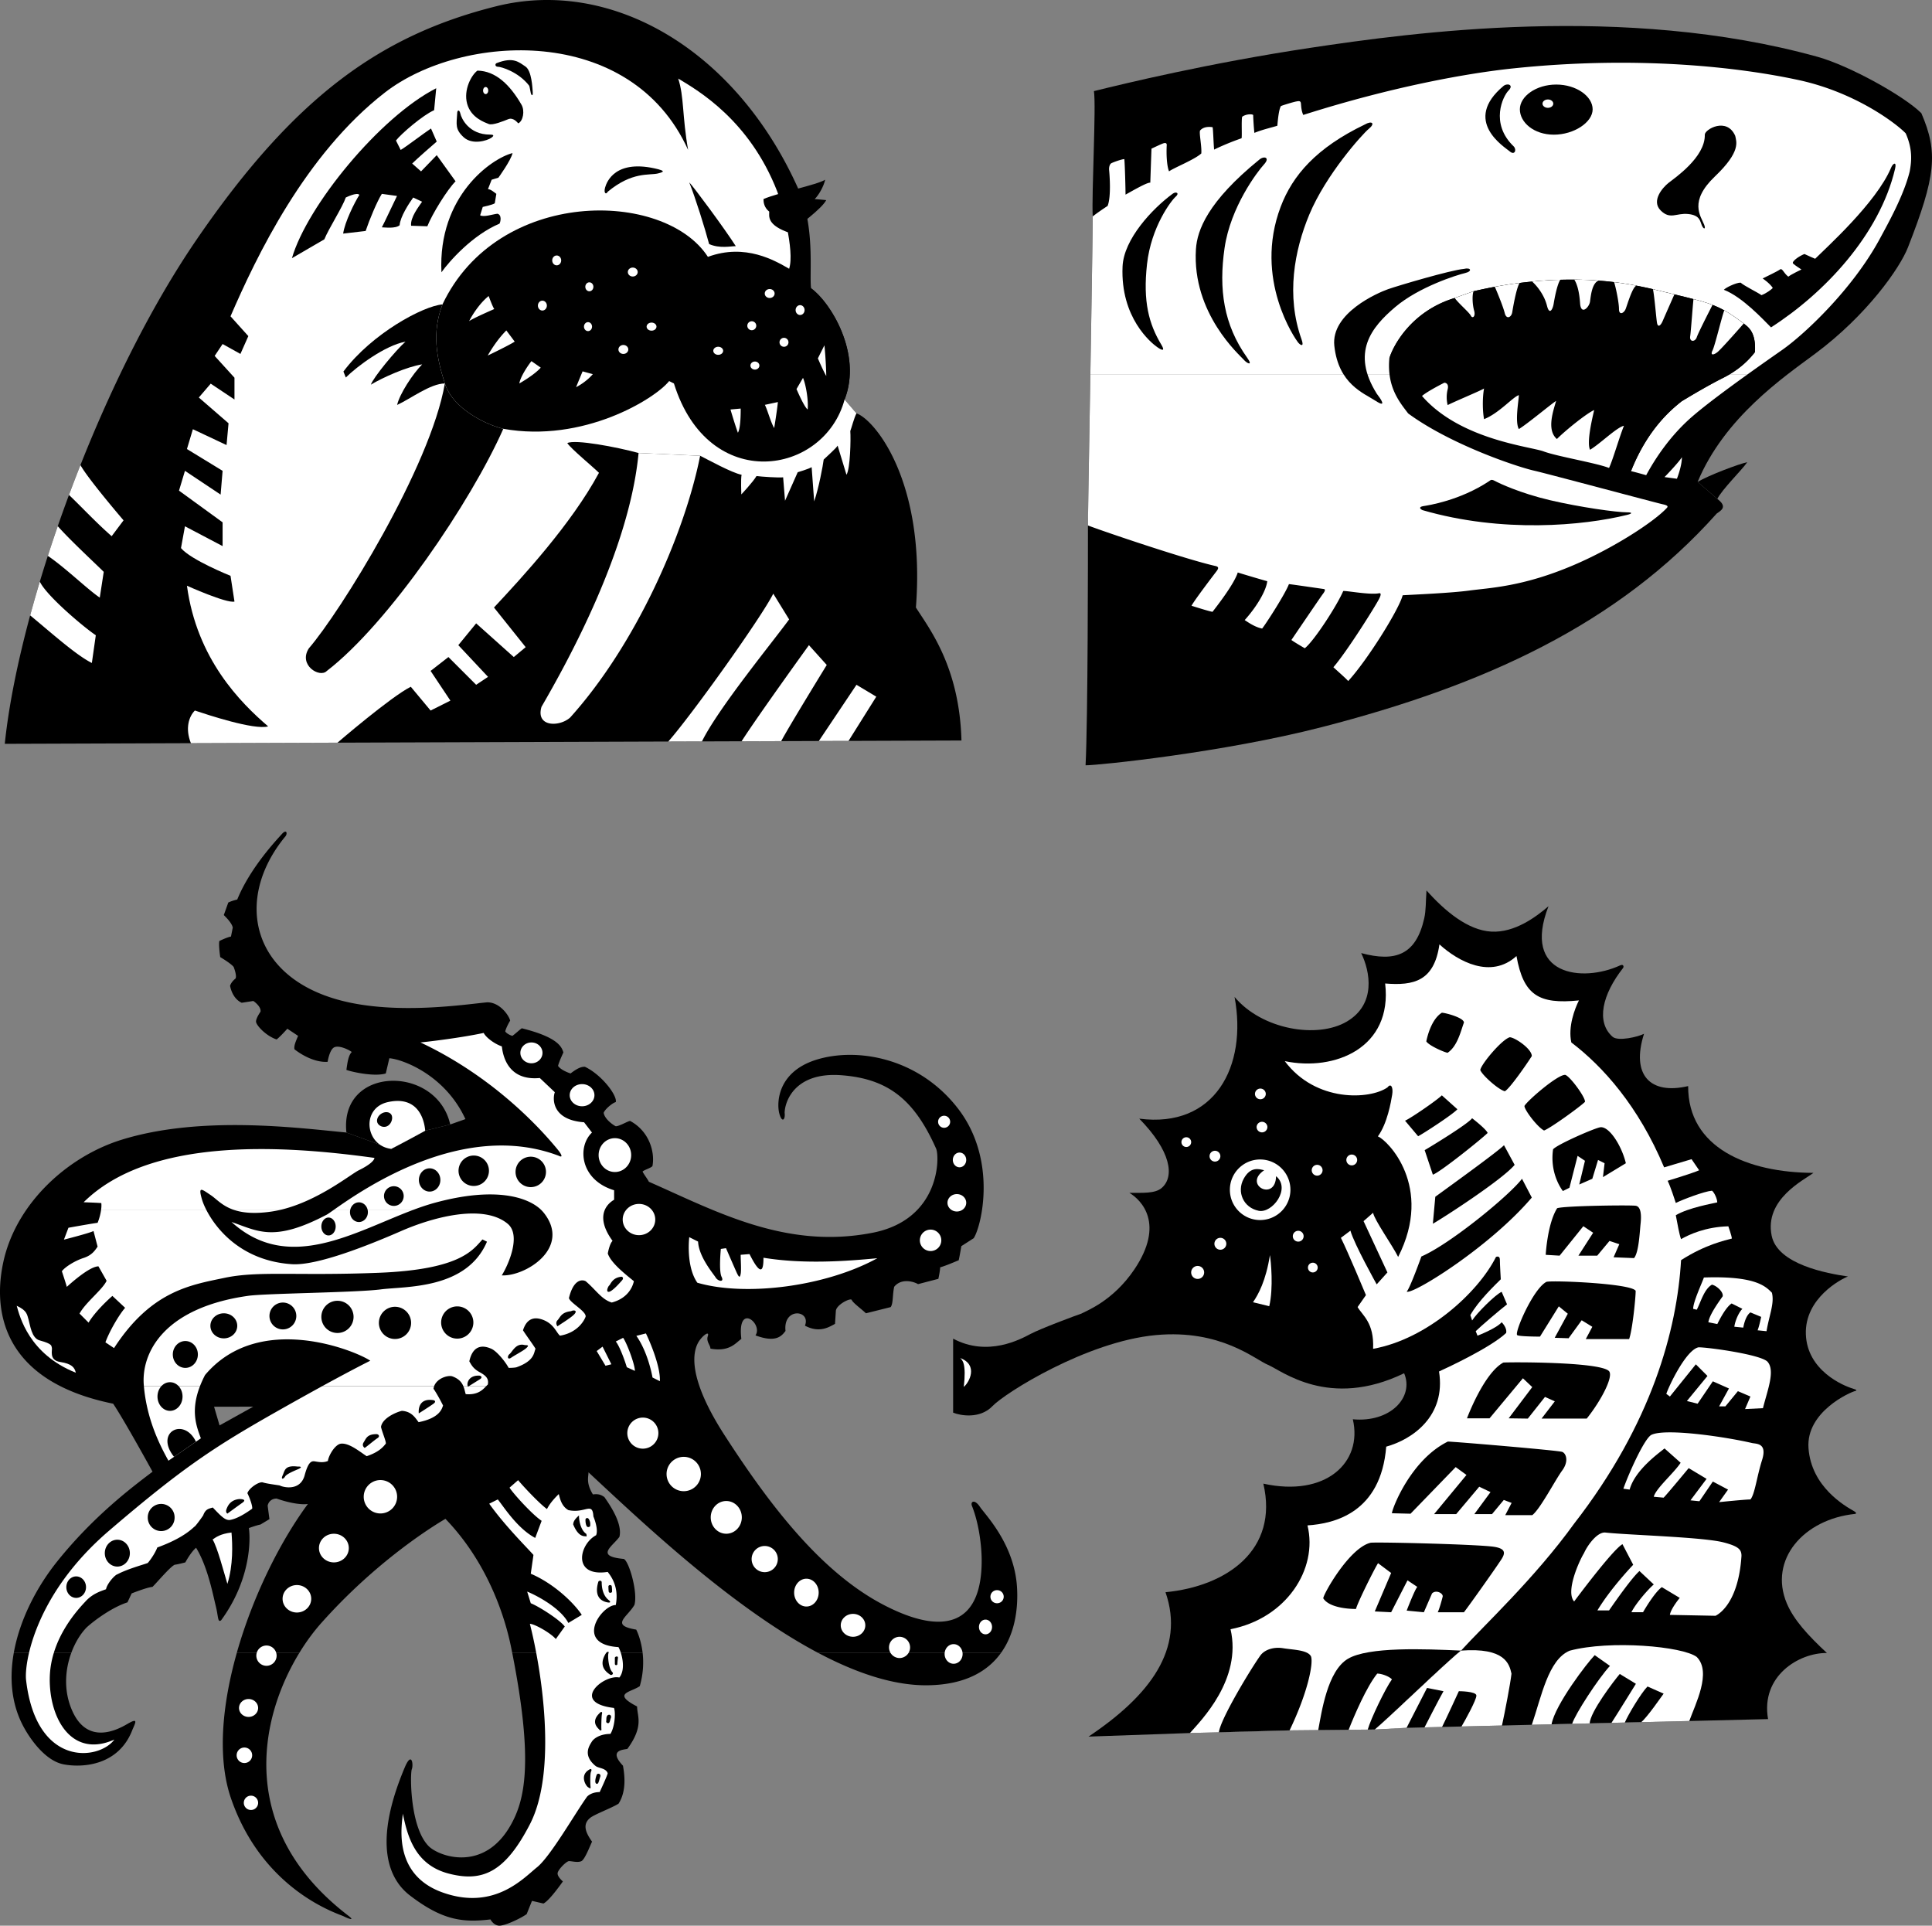
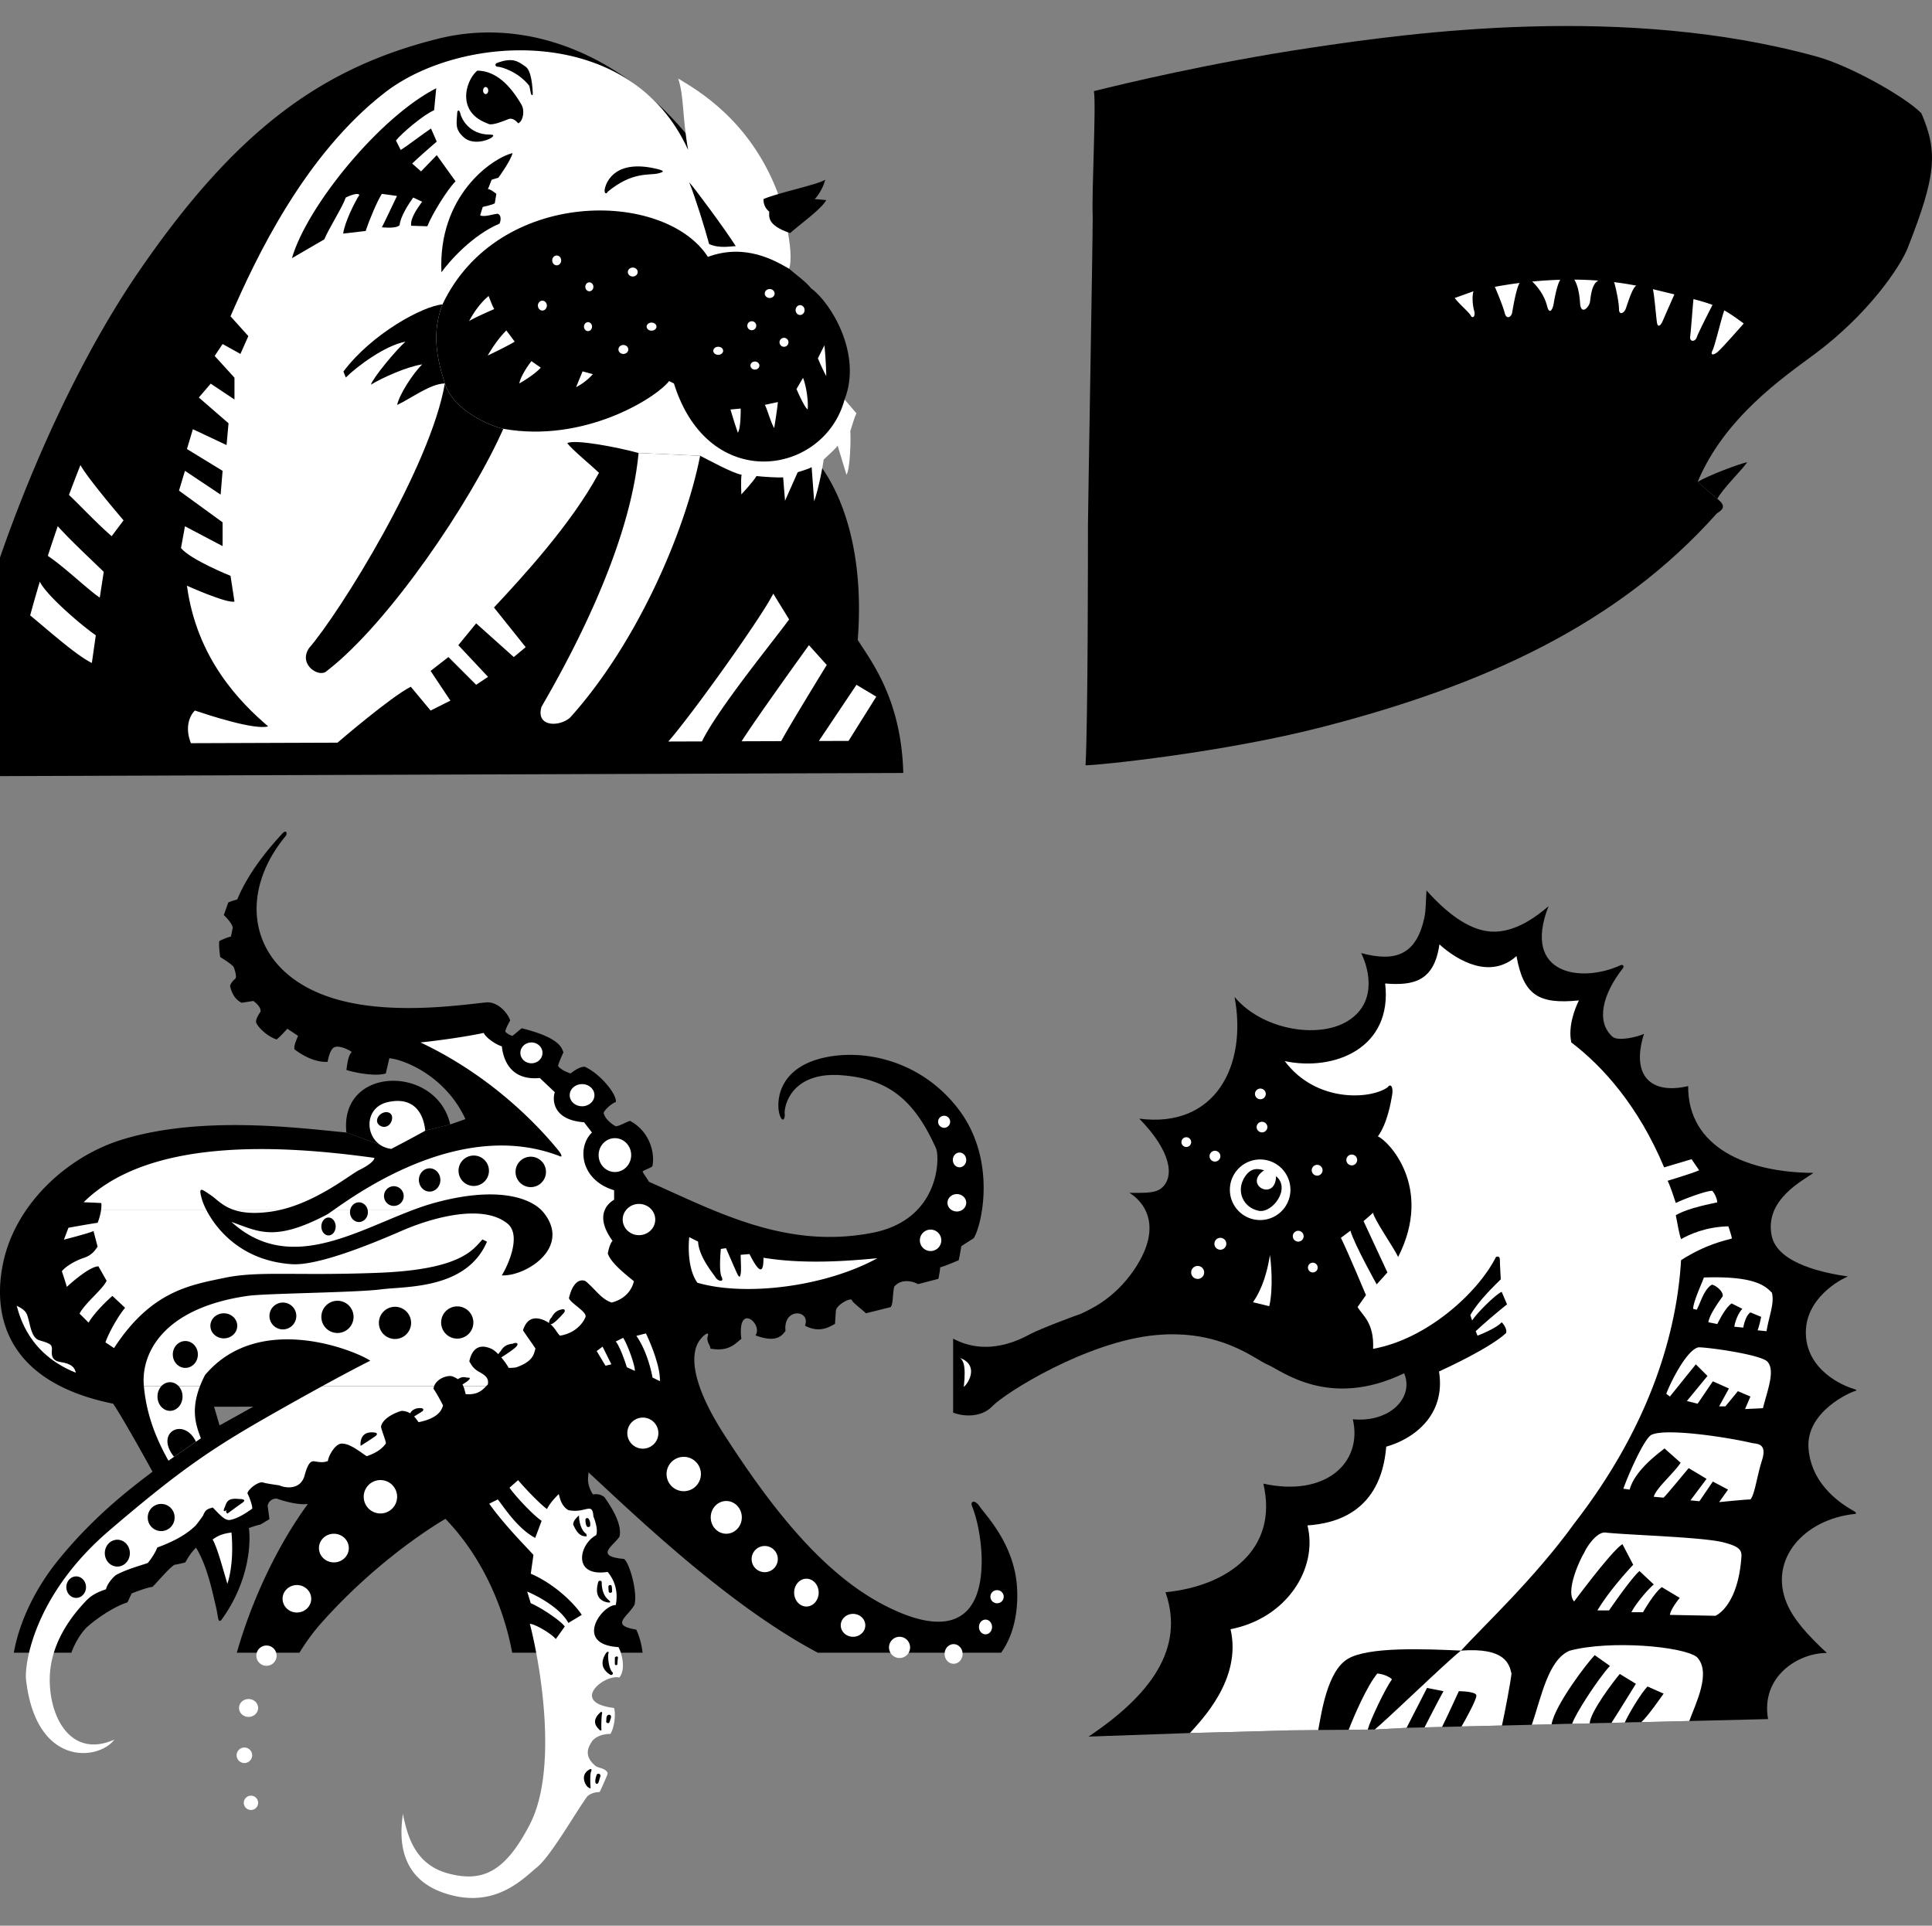
<svg xmlns="http://www.w3.org/2000/svg" width="540.314" height="538.496">
  <rect width="100%" height="100%" fill="#808080" stroke="none" />
  <path d="m340.884 484.426 19.77-.547 8.007-.078 8.508-.086 5.34-.05 2.004-.02 8.86-.485 5.019-.117 4.902-.12 5.442-.13 11.312-.273 8.348-.203 5.523-.133 5.762-.137 4.906-.117 6.086-.148 3.73-.09 4.594-.114 13.438-.32 22.031-.531c-2.117-12.047 8.64-18.574 16.457-18.484-5.332-4.965-9.285-9.29-11.219-13.887-5.12-12.2 4.692-23.54 19.13-25.012.366-.09.331-.387-.278-.734-2.574-1.473-12-6.809-12.781-17.657-.735-10.207 11.77-15.726 13.152-16 .367-.093.46-.285-.738-.644-2.758-.828-12.782-5.059-13.149-15.172-.367-10.117 9.84-15.45 11.77-16.184-5.703-.828-19.68-3.312-21.336-11.402-2.078-10.18 9.012-15.543 11.68-17.566-18.391-.09-35.125-6.989-35.036-24.274-10.574 2.48-16.02-3.035-12.343-14.625-1.543.828-7.243 2.207-8.805.828-4.684-4.129-2.852-11.863 2.941-19.218.278-.368.145-1.184-.828-.735-10.574 4.875-27.586 2.852-20.015-16.55-3.477 2.98-9.43 7.457-15.98 7.105-6.579-.356-13.017-5.758-18.145-11.512-.227 3.121-.122 5.5-.625 7.758-2.301 10.309-8.098 12.324-17.645 9.758 2.504 5.133 4.254 14.265-4.004 19.144-8.258 4.883-23.773 2.254-31.406-6.879 3.629 19.395-5.508 36.786-26.652 34.036 8.824 8.988 9.992 16.199 6.253 19.394-1.878 1.606-5.363 1.317-9.007 1.356 3.379 2.023 9.972 8.672 1.375 21.418-5.965 8.84-13.434 11.574-14.805 12.343-1.504.504-11.348 4.172-14.184 5.672-2.836 1.504-12.011 6.508-21.687 1.336v20.688c2 .836 7.508 1.836 11.012-1.832 3.503-3.672 26.355-18.078 45.71-19.856 18.188-1.668 27.7 6.84 31.368 8.34 3.672 1.504 17.02 12.516 38.039 2.336 2.836 6.676-3.836 13.848-14.348 12.871 2.836 12.156-7.672 21.832-25.027 17.996 4.34 18.52-10.176 28.695-27.36 30.363 5.508 15.852-4.336 28.864-21.523 40.375l28.363-1 8.094-.195" />
  <path fill="#fff" d="m384.513 483.645-2.004.02-5.34.05-8.508.086-8.007.078-19.77.547-8.094.195c3.086-3.504 14.598-15.015 11.348-29.031 15.516-3 24.523-16.766 21.52-29.027 7.507-.504 20.523-3.504 22.023-22.024 7.258-2.004 16.765-8.508 14.765-21.023 2.75-1.25 14.516-6.758 18.77-10.762.25-1-.5-2.25-1.25-3-1.504 1.75-6.758 3.754-6.758 3.754l-.5-1.254c1.25-1.25 6.504-5.754 8.758-7.508l-1.5-3.504c-1.754.754-7.008 6.008-8.262 8.012l-.5-1.504c2.254-4.004 7.008-8.508 8.512-10.012 0 0-.254-4.254-.254-5.504s-1.082-.75-1.082-.75c-5.008 10.008-19.355 23.024-34.371 25.692.336-7.34-3-9.34-4.336-11.676l2.336-3.34s-5.004-12.011-7.008-16.015l2.668-2.004c1.004 3.672 7.344 15.015 7.344 15.015l3-3.336-6.672-14.347 2.668-2.336c.336 2.004 5.34 9.008 7.008 12.347 10.012-19.687-3.004-32.699-5.672-33.703 2.668-3.668 3.672-9.675 4.004-11.68.332-2-.332-3.335-1.317-2.027-4.894 3.43-20.074 4.246-28.726-7.343 14.039 2.937 30.195-3.754 28.074-21.711 8 .656 13.711-.653 15.18-10.934 5.222 4.734 14.363 9.793 21.547 3.262 1.957 10.937 6.203 13.547 17.464 12.406-1.144 2.285-3.101 7.344-2.125 11.754 8.817 6.691 18.774 17.789 25.954 34.93 2.12-.653 7.671-2.286 7.671-2.286l2.122 3.102c-1.793.816-8.813 2.938-8.813 2.938.816 1.632 1.961 5.222 2.285 6.203 1.961-.98 8-3.266 10.121-3.43.653.492 1.47 2.285 1.47 3.266-1.31.324-8 1.468-11.59 3.59.488 2.613.98 5.386 1.468 6.69 2.285-1.304 6.855-3.425 13.223-3.589 0 0 .98 2.773.98 3.426-1.797.492-7.348 1.637-14.203 6.039-1.121 19.367-8.125 45.644-29.898 73.672-11.012 15.27-25.278 28.531-31.637 35.515-4.598 3.684-19.035 17.754-24.086 22.07" />
  <path d="M408.599 461.574c-4.598 3.684-19.035 17.754-24.086 22.07l-2.004.02-5.34.051-8.508.086c.953-5.05 2.555-16.488 8.27-19.918 5.719-3.43 21.484-2.781 31.668-2.309" />
  <path fill="#fff" d="m382.509 483.664-5.34.051c1.594-4.05 5.024-12.055 7.996-15.715 1.145 0 3.203.684 4.117 1.602-1.828 2.515-6 11.199-6.773 14.062m26.227-.871 11.312-.273c.824-3.766 2.356-11.739 2.664-14.5-.613-2.762-1.84-7.364-14.113-6.446-4.598 3.684-19.035 17.754-24.086 22.07l8.86-.484 5.718-11.152 4.602.918c-1.227 2.148-5.301 10.117-5.301 10.117l4.902-.12c1.32-2.634 4.692-9.997 4.692-9.997s4.91 0 4.91 1.227c0 1.226-3.102 6.847-4.16 8.64m19.66-.476 5.523-.133 5.762-.137 4.906-.117 6.086-.149 3.73-.09 4.594-.113 13.438-.32c1.668-4.644 6.34-13.652 2.086-17.91-4.004-3-24.274-4.754-35.535-1.75-6.008 2.504-7.91 12.91-10.59 20.719" />
  <path d="m454.404 481.692 4.593-.114c1.758-1.46 5.512-6.968 6.266-7.968l-4.508-2c-1.75 1.75-5.441 7.902-6.351 10.082m-9.817.238 6.086-.149c1.574-2.414 6.832-10.925 6.832-10.925l-4.508-2.75c-1.5 1.75-8.316 10.629-8.41 13.824m-10.667.254 5.76-.137c.806-2.68 7.313-12.691 10.567-16.195l-4.258-3.004c-2 2.004-11.128 13.898-12.07 19.336" />
  <path fill="#fff" d="m467.013 451.586 12.762.25c2.004-1 6.507-5.004 7.257-16.765 0-1.754-.824-2.665-5.003-3.754-5.758-1.504-26.813-2.063-33.036-2.754-2.254-.25-5.004 3.504-6.004 5.758-1.253 2-5.257 10.757-2.753 13.511 0 0 10.761-14.515 13.515-16.015l3 5.757s-6.254 6.504-10.012 12.762h3.258c2.25-3.254 6.504-9.262 8.508-11.012l4.004 3.754c-1.504 1.25-5.004 5.254-6.258 7.758h3.254c1-1.75 3.504-5.758 5.254-7.008l5.008 3.004s-2.504 3.004-2.754 4.754m-11.262-35.035-1.75-.25c1.5-4.254 5.754-13.766 7.758-15.016 3.754-2.004 20.77.5 28.277 2.254 1.254.25 4.254 0 2.754 4.754-1.5 4.754-2.004 9.508-3.254 11.012-1.5 0-8.757.75-8.757.75l2.5-3.504-4.254-2.254-3.754 5.508-2.504-.25 4.508-6.008-5.008-3.004s-6.004 7.258-7.004 8.262l-2.754-.25c.5-2.254 5.754-6.758 7.508-9.512l-4.504-4.004c-1.504 1.25-8.262 6.004-9.762 11.512m10.262-26.777c.75-2.254 5.504-12.262 9.008-13.016 2.754 0 17.27 2.004 19.27 4.004 2.253 2.504 0 8.008-1.25 13.016l-5.005.25 1.5-3.504-3.504-1.5-3.503 4.254h-1.75l2.75-5.008-4.504-2-4.254 6.258-3.004-.75 5.758-7.008-3.254-3.254-7.258 9.008-1-.75m10.507-32.536c-.5 1.504-3 6.758-3 8.762l1 .25c1-1.754 2-5.758 4.255-7.008 1.25.25 3.254 2 3.004 3.254-1.25 1.75-3.754 5.254-4.004 7.258l2.5.5c1.004-2.004 2.504-4.754 4.004-5.758l3.007 1.504c-1.004 1-2.004 3.254-2.254 5.004l2.504.25s.5-3.254 2-4.254l3.004 1.25s-.5 2.504-1 3.754l2.5.25c.75-4.504 2.254-7.758 1.504-10.762-1.754-1.75-4.504-4.754-19.023-4.254M330.407 319.38a1.361 1.361 0 1 0 2.723.003 1.361 1.361 0 0 0-2.723-.004m7.863 3.934a1.51 1.51 0 0 0 1.512 1.511 1.51 1.51 0 0 0 1.512-1.511 1.51 1.51 0 0 0-1.512-1.512 1.51 1.51 0 0 0-1.511 1.512m12.699-17.391a1.514 1.514 0 0 0 3.027 0 1.513 1.513 0 0 0-3.027 0m.457 9.223a1.511 1.511 0 1 0 3.023 0 1.513 1.513 0 0 0-3.023 0m15.422 12.101a1.513 1.513 0 1 0 3.026-.002 1.513 1.513 0 0 0-3.026.002m-22.895 5.457c0 4.676 3.79 8.47 8.465 8.47a8.47 8.47 0 0 0 8.469-8.47 8.47 8.47 0 0 0-8.469-8.468c-4.676 0-8.465 3.793-8.465 8.468m-10.824 23.121c0 1.004.813 1.813 1.813 1.813a1.815 1.815 0 1 0-1.813-1.813m6.5-8.015c0 .918.746 1.664 1.664 1.664.918 0 1.664-.746 1.664-1.664 0-.918-.746-1.664-1.664-1.664-.918 0-1.664.746-1.664 1.664m21.926-2.117a1.513 1.513 0 1 0 1.512-1.512c-.832 0-1.512.68-1.512 1.512m4.234 8.769a1.362 1.362 0 1 0 2.724.003 1.362 1.362 0 0 0-2.724-.003m10.739-30.09a1.51 1.51 0 0 0 1.511 1.512 1.51 1.51 0 0 0 1.512-1.512 1.51 1.51 0 0 0-1.512-1.511 1.51 1.51 0 0 0-1.511 1.511" />
  <path d="M353.544 327.246c-1.363-.304-3.781-1.21-5.746 2.418-1.969 3.63-.086 8.059 4.23 8.922 3.782.754 9.075-6.2 4.844-9.68-.152 7.262-9.379 2.422-3.328-1.66" />
  <path fill="#fff" d="M355.154 350.969c.277 1.672 1.019 9.191-.188 14.3l-4.547-1.113c1.485-2.136 3.621-6.039 4.735-13.187m-86.634 28.785c.65.555 1.762 1.578 1.02 8.078 1.485-1.207 4.18-6.129-1.02-8.078" />
-   <path d="M383.337 431.406c2.29-.23 30.192.457 34.535 1.145 4.348.684 2.516 2.742 1.145 4.8-1.375 2.06-8.004 11.438-9.606 13.497h-7.32c.457-.918 1.145-3.434 1.371-4.348.23-.914-1.828-2.058-2.973-.914l-2.285 5.262-4.804-.461s2.289-5.945 2.972-6.629l-2.742-1.832-4.574 8.922-4.574-.23 4.574-10.75-3.66-2.743c-.914 1.371-5.72 10.977-6.176 12.805-2.516 0-7.547-.457-9.149-2.973 0-1.144 7.32-14.18 13.266-15.55m9.606-118.017c1.601-.687 8.921-5.718 10.293-7.089l4.343 3.887c-1.14 1.37-9.605 6.86-10.976 7.547l-3.66-4.344m5.487 8.234c1.602-.918 12.126-7.32 13.266-8.922 0 0 3.891 2.973 4.348 4.118-1.601 1.601-13.265 10.976-15.324 11.664l-2.29-6.86m2.974 13.035-.684 7.547c3.203-1.828 19.441-12.351 22.871-16.465l-2.973-5.492c-1.828 1.832-14.18 10.75-19.214 14.41m-3.887 16.696s-3.203 8.922-4.117 9.836c1.601.914 23.101-12.352 34.992-26.305l-2.742-5.258c-3.43 4.574-20.125 18.297-28.133 21.727m5.719-68.156c.914 0 6.175 1.374 6.175 2.746-.914 2.515-1.832 6.632-4.574 8.46-1.144-.226-5.262-2.058-5.95-3.199.231-1.148 1.376-6.176 4.349-8.008m18.984 6.86c1.371 0 6.172 3.203 6.172 5.262-1.14 1.832-6.172 9.148-7.547 9.835-1.828-.457-6.402-4.574-6.86-5.945.227-1.601 5.946-8.465 8.235-9.152m15.55 10.523c1.372.457 5.72 6.403 5.489 7.547-1.371 1.371-9.605 7.32-11.438 8.004-1.824-.914-5.484-5.715-5.484-6.86.684-1.37 9.375-8.921 11.434-8.69m-3.43 20.812c1.14-1.371 11.879-6.051 13.266-6.176 2.515-.227 5.945 5.262 7.09 10.066l-6.407 3.887.457-3.887-1.828-.918-1.601 5.262-3.657 1.602 1.598-6.633-2.059-1.375-2.285 8.922-1.832.914c-.683-.914-3.656-5.262-2.742-11.664m1.141 16.468c2.062-.687 20.355-.917 21.957-.687 1.601.23 1.601 2.973 1.375 5.031-.23 2.059-.461 8.004-1.832 9.606l-5.72-.227 1.602-3.66-2.742-.914-3.433 4.117h-5.258l4.117-6.406-2.746-1.828-6.633 8.234-3.887-.23s.457-8.692 3.2-13.036m-2.973 20.583c1.832-.458 23.789.457 24.93 2.515 0 2.059-.914 10.98-1.828 13.496h-12.122l1.829-3.43-2.973-1.831-3.66 5.03-3.887-.128 3.66-6.73-2.515-2.06-5.262 8.462s-6.176 0-6.402-.457c-.688-.914 4.57-13.035 8.23-14.867M360.654 483.88l-19.77.546c.371-3.617 8.918-17.738 11.578-21.457 1.14-1.602 3.66-2.516 6.402-2.059 2.747.457 6.86.457 7.778 2.286.687 1.832-.77 9.8-5.988 20.683m59.766-102.851c1.234-.141 26.624-.278 29.503 2.332 1.512 1.37-2.195 8.394-6.172 13.336h-12.629l3.707-4.829-2.746-1.234-4.804 6.063-5.352-.075 6.59-8.734-2.61-2.469-9.332 11.203h-6.312s4.668-12.578 10.156-15.593m-15.508 22.093c1.645 0 30.88 2.47 31.977 2.883 1.098.41 1.922 2.606 0 5.215-1.922 2.605-6.176 10.832-8.371 12.477h-7.551l1.785-3.422-2.195-.825-3.293 3.961h-4.942l4.528-6.156-3.156-1.508-6.45 7.664h-6.175l9.058-10.957-3.02-2.195-12.624 13.035-5.215-.129c.137-1.511 5.351-14.965 15.644-20.043M3.864 462.156c-1.25 6.997-.718 14.012 2.461 20.211 1.868 3.641 6.22 10.012 11.473 11.012 5.488 1.047 15.516.25 19.27-9.758 1.003-2.254 1.503-3.254-1.5-1.504-3.004 1.754-11.012 5.758-15.266-3.5-2.613-5.691-2.11-11.691-.344-16.46H3.864m62.376-.001c-4.169 14.707-5.493 29.543-1.641 40.735 8.922 25.941 30.027 32.242 31.531 32.992 1.5.754 3.234 1.313 1.25-.207-31.2-23.934-24.992-54.984-13.629-73.52H66.24m77.003 0c6.098 30.903 3.47 41.41-.48 48.325-7.527 13.172-20.024 8.675-22.899 5.757-5.277-5.351-5.187-20.261-4.695-21.496.496-1.234 0-5.187-1.976-.492-9.082 21.563-4.325 31.387 1.484 35.824 9.062 6.934 14.738 7.602 22.484 6.672 0 0 .739 1.485 2.223 1.73 1.48.25 6.176-1.976 7.906-3.21l1.485-3.707 3.21.742c1.485-.742 4.2-4.45 5.438-6.18 0 0-1.484-1.234-1.484-2.222 0-.989 2.472-3.457 3.21-3.457.743 0 2.473.492 3.462 0 .988-.496 2.468-4.45 2.964-5.438-1.73-2.473-2.816-4.812-.496-6.672 1.239-.988 5.934-2.719 7.91-3.953 2.223-3.457 1.727-7.906 1.235-10.625-4.203-4.445.246-4.445 1.234-4.695 4.696-6.422 2.719-9.14 2.719-11.86-7.164-3.707-1.73-3.953.742-5.683a23.73 23.73 0 0 0 .797-9.36h-36.473m85.465 0c10.543 5.594 20.996 9.188 30.512 9.114 10.555-.082 17.023-3.856 20.77-9.114h-51.282" />
  <path d="M279.99 462.156c3.808-5.34 4.808-12.214 4.433-18.312-.742-12.11-8.894-20.262-10.375-22.484-1.484-2.227-2.719-1.485-2.227-.247 1.946 4.86 2.72 11.118 2.72 15.317 0 17.305-9.884 21.496-27.427 12.355-17.543-9.144-31.875-27.922-44.476-47.441-4.246-6.578-6.5-11.64-7.586-15.508H13.7c4.555 2.856 10.438 5.172 17.946 6.692 3.34 5.003 11.011 19.02 11.011 19.02l4.454-3.08 1.562-1.077 6.133-4.235 1.371-.945 5.227-3.61-1.532-5.218 10.946-.02-9.414 5.239-5.227 3.61-1.371.944-6.14 4.22-1.555 1.093-4.454 3.078c-5.59 4.254-16.347 12.262-26.609 25.024-5.824 7.246-10.539 16.398-12.184 25.585h16.094c1.106-2.992 2.707-5.496 4.348-7.136 2.336-2.098 7.176-5.602 11.344-6.938l1.168-2.5s4.171-1.668 5.84-1.836c1.503-1.504 4.835-5.507 6.171-6.172 1.168-.168 3.004-.668 3.004-.668s1.504-2.835 3.004-4.09c3.254 5.258 4.754 13.266 5.504 16.27.754 3 .504 4.754 1.504 4.004 8.258-11.262 8.258-22.523 7.758-25.777 0 0 2-.75 3.254-1 0 0 1.25-.754 2.5-1.504l-.5-3.754c.25-1.25 1.25-2 2.504-2 4.253 1.5 7.507 1.75 8.757 1.5-7.957 10.781-15.492 26.117-19.879 41.601h17.512c1.942-3.171 4.04-5.976 6.121-8.316 14.266-16.016 29.032-25.777 34.703-29.113 13.68 14.18 17.52 31.699 18.426 36.203.082.414.164.82.242 1.226h36.473c-.36-3.09-1.254-5.386-1.785-6.453-7.414-1.234-2.473-3.46-.496-6.918.988-3.46-1.48-12.105-2.965-12.847-8.152-.742-3.211-3.461-1.234-6.18.988-3.953-3.211-9.637-4.2-11.117-.742-.496-1.484-.988-3.215-.742-1.976-3.211-1.234-4.942-1.234-6.176 14.684 13.644 39.633 37.437 64.121 50.433h51.281m-84.937-76.32c-2.133-7.613.258-10.605.914-11.422.988-1.238 2.473-2.226 1.977-.742-.493 1.48.742 2.469.742 3.457 5.437.988 7.164-1.726 8.648-2.715-1.238-10.379 6.176-4.203 3.953-.992 5.93 2.223 7.41 0 8.399-1.234-.739-6.672 7.168-5.93 5.437-1.48 4.2 2.222 6.918.245 8.403-.497l.246-3.707c.246-1.726 4.199-3.707 4.449-2.965.246.742 2.965 2.719 3.953 3.707l6.918-1.73c.742-.988.492-3.457.988-5.68 1.977-2.473 5.434-1.484 6.672-.742l5.68-1.484s.496-2.223.496-3.211c1.73-.496 3.953-1.485 5.187-1.977.247-.988.743-3.953.743-3.953l3.46-2.223c2.223-3.46 6.672-21.992-4.449-36.324-11.117-14.332-28.414-17.047-39.535-13.59-11.117 3.461-11.117 12.356-10.375 15.074.738 2.72 1.727 1.727 1.48-.246.071-3.222 2.926-11.48 15.938-10.48 13.016 1.004 20.324 6.797 26.426 20.523 1 2.25 1.254 19.797-17.77 23.524-24.273 4.754-43.796-6.008-62.566-14.266-.25-.625-1.625-2.375-1.75-2.875.625-.504 2.379-1.004 2.754-1.504.75-3.879-.879-9.758-6.258-12.636-.75.125-3.004 1.5-4.004 1.5-1-.5-3.129-2.125-3.379-3.754.25-.875 2.38-2.754 3.38-3.004.5-1.75-3.88-7.633-8.638-9.883-.75 0-1.75.125-4 1.875-.753-.25-2.753-1-3.503-2.125.25-.879.625-1.879 1.5-3.754-.5-1.629-1.625-4.258-11.637-6.758-.875.625-1.75 1.5-2.63 2.125-.5-.125-1.624-.625-2-1.25.126-.625.75-2 1.376-3.004-.25-1.25-2.754-5.129-6.383-5.129-5.754.5-25.234 3.63-41.082-.543-25.047-6.59-29.7-28.363-15.516-45.714.833-.832.5-2.332-.835-.832-1.332 1.5-8.84 9.343-12.512 18.351-1.5.332-2.504.832-2.504.832l-1.25 3.504c.75.754 2.254 2.254 2.504 3.504l-.5 2.504c-1.254.25-3.254 1.25-3.254 1.25-.25 1.254.25 4.504.25 4.504s3.004 1.754 3.754 2.754c0 0 1 2.504.5 3.254-1.25 1-1.504 2.003-1.504 2.003s.504 3.504 3.254 4.754l3.254-.5s2.254 1.5 2.004 3.004c0 0-1.254 1.75-1.254 2.75 0 1.004 2.754 4.004 5.758 5.008 1-.754 3.003-3.004 3.003-3.004l3 2c-.5 1.254-1.25 2.754-1 3.754 1.25 1.004 5.254 3.754 9.262 3.504 0 0 .5-3.254 1.75-4.004 1.25-.75 4.004.5 5.004 1.254-1 1-1.25 3.25-1.5 5.004 1.25.5 7.758 2 11.012 1l1-4.254c3.504.25 15.515 4.504 21.273 17.02l-4.254 1.5-6.992 1.742a409.16 409.16 0 0 1-9.492 5.078l-12.547-4.567c-13.266-1.253-40.504-4.89-62.812 2C18.857 323.395 4.509 336.543.95 352.821c-2.488 11.378-.699 24.566 12.75 33.015h181.352" />
  <path d="m125.911 314.446-6.992 1.742a409.16 409.16 0 0 1-9.492 5.078l-12.547-4.567c-2.004-18.77 25.274-19.023 29.031-2.253" />
  <path fill="#fff" d="M55.915 387.653c-2.62 6.796-1.054 11.054.262 14.558l-1.371.945-6.133 4.235-1.562 1.078c-2.918-5.203-6.09-12.129-6.868-20.816h15.672m65.489 0a3.42 3.42 0 0 0-.165.703c1.168 1.668 2.668 4.672 2.668 4.672-.336 1-1 3.503-6.84 4.671-1-1.336-2.003-3.003-4.671-3.171-1.5.335-5.504 2.003-5.84 4.503.336 1.504 1.504 4.172 1.336 4.672-.668.836-1.836 2.336-5.34 3.504-1.836-1.168-4.848-3.734-7.172-3.504-1.668.168-3.504 3.34-3.672 4.84-1.168.5-2.336.332-3.336.168-1.004-.168-2.004-.504-3.172 3.836-1.168 4.336-5.671 3.504-7.007 2.836-1-.168-3.668-.5-4.672-.836-1-.332-3.836 1.504-4.336 3.004.668 1.336 1.5 3.672 1.336 4.34-1.168.832-4.004 2.836-6.34 3.168-1.168 0-2.004-.668-4.672-3.504-1.004.336-2.004.336-2.672 2.172-.055.156-2.336 3.336-2.48 3.191-1.817 1.742-4.887 3.832-10.364 5.817-.5 1.336-1.668 3.171-2.668 4.336-1.336.503-5.675 1.671-8.511 3.171-.664.168-2.836 2.504-3.168 4.172-1.336.5-3.672 1.168-5.672 3.336-2.004 2.168-9.89 10.344-10.059 21.524-.164 11.175 6.055 22.523 18.067 17.183-4.34 5.84-21.86 7.86-24.692-16.683-.504-4.34 2.168-23.692 23.188-41.711 21.023-18.02 29.863-23.692 47.55-33.7a988.757 988.757 0 0 1 12.036-6.71h31.34m14.535 0c-.946.976-2.301 2.488-5.692 2.203-.21-.637-.332-1.422-.656-2.203h6.348M28.282 338.25c.09-.676.114-1.308.047-1.824-1.687-.125-4.937-.23-4.937-.23 18.433-18.247 55.469-15.993 81.324-12.403-.078.914-1.883 2.242-4.36 3.453-2.269 1.114-11.285 8.496-21.636 11.004H65.173c-3.14-1.12-4.664-2.996-6.176-4.004-2.66-1.781-3.62-2.66-2.515 1.157.199.687.582 1.68 1.175 2.847H28.282" />
  <path fill="#fff" d="M93.462 338.25c8.07-5.672 36.152-25.199 62.832-15.035.899.488 1.235.106-.574-2.059-2.953-3.539-16.18-19.312-38.137-29.652 2.434-.223 11.496-1.328 17.688-2.656.664 1.328 3.093 3.098 5.082 3.762.222 1.988 1.328 9.726 10.613 8.843l4.2 3.977c-.66 1.77-.884 7.738 8.179 8.402l2.21 2.875c-4.198 3.977-3.316 13.262 6.192 16.137v2.652c-.687.395-1.898 1.266-2.566 2.754h-17.926c-3.742-3.547-12.914-6.453-29.601-1.922-1.926.524-3.887 1.184-5.88 1.922H93.463m75.717 0c-.835 1.863-.823 4.688 2.126 8.742-.883.887-1.328 3.54-1.328 3.54.886 2.652 4.863 5.746 7.297 7.738-.442 1.988-1.989 4.863-6.192 5.968-2.87-.886-4.418-3.539-7.293-5.968-.844-.446-3.344-.782-4.68 4.726.333 1.336 4.84 3.668 4.672 5.172-.336 1-2.168 4.504-7.175 5.34-1-.836-1.668-3.172-4.504-4.34-2.836-1.168-4.836-.332-5.84 2.836.836 1.336 3.172 4.504 3.504 5.172-.5 1-.164 3.34-5.336 5.172-.668.168-2.172.168-2.172.168-1-1.836-3.336-4.672-4.836-5.34-1.504-.668-5.004-1.836-6.172 3.504.5.836 1 2.004 2.836 3.004 1.832 1 2.668 1.836 2.336 3.504-.156.129-.312.289-.484.465h-6.348c-.441-1.067-1.258-2.125-3.18-2.801-1.363-.305-4.238.633-5.007 2.8h-31.34c9.257-5.066 13.488-7.14 13.488-7.14-3.836-2.668-31.031-14.012-46.211 4.004a31.439 31.439 0 0 0-1.426 3.137H40.243c-.007-.102-.02-.207-.027-.309-.727-8.832 5.324-21.598 29.16-24.977 4.98-.707 30.223-.902 37.121-1.804 6.899-.903 23.957.09 29.692-13.34l-1.262-.625c-2.676 2.883-6.035 8.422-29.047 9.324-23.016.902-33.547-.594-43.047 1.406-9.496 1.996-20.52 3.594-30.941 19.649l-2.41-1.61c1.164-3.195 3.851-7.761 5.511-9.648l-3.562-3.332c-1.453 1.277-4.863 4.48-6.66 7.465l-2.528-2.524c1.73-3.164 6.403-6.668 7.57-9.172l-2.284-4.039c-2.555.036-7.965 4.942-8.848 5.743-.215-.868-1.379-4.364-1.379-4.364.832-1.175 3.613-2.925 6.059-3.718 2.445-.793 3.25-2.207 3.933-3.168l-1.144-4.372c-1.008.57-8.274 2.415-8.274 2.415l1.262-3.325s5.98-1.086 8.16-1.386c.438-1.059.82-2.446.984-3.692h29.375c2.696 5.32 9.762 14.32 23.957 15.266 7.008.472 21.313-5.23 30.551-9.262 9.239-4.031 23.074-7.61 29.793-2.058 3.973 3.28.02 11.847-1.633 14.449 6.606.343 19.582-7.707 11.723-17.535a9.341 9.341 0 0 0-.793-.86h17.926" />
  <path fill="#fff" d="M78.72 338.25a30.63 30.63 0 0 1-2.863.559c-4.97.719-8.297.297-10.684-.559H78.72m37.055 0c-16.594 6.176-35.036 17.973-51.032 3.461 7.36 2.516 11.778 5.77 26.621-2.039.32-.168 1.036-.676 2.098-1.422h22.313" />
  <path d="m48.673 407.39 6.133-4.234c-3.348-7-11.668-2.671-6.133 4.235" />
  <path fill="#fff" d="M68.185 504.14a2.002 2.002 0 1 0 4.004.004 2.002 2.002 0 0 0-4.004-.003m-2.005-13.297a2.17 2.17 0 0 0 4.34 0c0-1.2-.972-2.168-2.171-2.168a2.168 2.168 0 0 0-2.168 2.168m.668-13.231c0 1.383 1.195 2.504 2.668 2.504 1.476 0 2.672-1.12 2.672-2.504 0-1.382-1.196-2.5-2.672-2.5-1.473 0-2.668 1.118-2.668 2.5m4.84-14.679a2.836 2.836 0 1 0 5.671 0 2.836 2.836 0 0 0-5.671 0m7.34-15.852c0 2.121 1.792 3.84 4.003 3.84 2.211 0 4.004-1.719 4.004-3.84 0-2.117-1.793-3.836-4.004-3.836-2.21 0-4.003 1.719-4.003 3.836m10.175-14.179c0 2.21 1.867 4.003 4.172 4.003 2.305 0 4.172-1.793 4.172-4.003 0-2.211-1.867-4.004-4.172-4.004-2.305 0-4.172 1.793-4.172 4.004m12.516-14.348a4.669 4.669 0 0 0 4.672 4.668 4.668 4.668 0 0 0 4.668-4.668 4.67 4.67 0 1 0-9.34 0m73.719-17.797a4.342 4.342 0 0 0 4.343 4.344 4.343 4.343 0 1 0 0-8.688 4.344 4.344 0 0 0-4.343 4.344m10.976 11.438a4.803 4.803 0 1 0 9.606-.005 4.803 4.803 0 0 0-9.606.005m12.352 12.121c0 2.527 1.945 4.574 4.344 4.574 2.402 0 4.347-2.047 4.347-4.574 0-2.528-1.945-4.575-4.347-4.575-2.399 0-4.344 2.047-4.344 4.575m11.437 11.663a3.66 3.66 0 1 0 3.657-3.66 3.66 3.66 0 0 0-3.657 3.66m11.891 9.376c0 2.148 1.535 3.89 3.43 3.89 1.894 0 3.43-1.742 3.43-3.89 0-2.145-1.536-3.887-3.43-3.887-1.895 0-3.43 1.742-3.43 3.887m13.035 9.148c0 1.77 1.54 3.203 3.434 3.203 1.894 0 3.43-1.433 3.43-3.203 0-1.766-1.536-3.2-3.43-3.2-1.895 0-3.434 1.434-3.434 3.2m13.496 6.176a2.975 2.975 0 0 0 2.973 2.976 2.975 2.975 0 0 0 0-5.949 2.974 2.974 0 0 0-2.973 2.973m15.551 1.832c0 1.516 1.129 2.742 2.516 2.742 1.39 0 2.515-1.226 2.515-2.742s-1.125-2.746-2.515-2.746c-1.387 0-2.516 1.23-2.516 2.746m9.609-7.547c0 1.137.817 2.055 1.828 2.055 1.012 0 1.829-.918 1.829-2.055 0-1.14-.817-2.059-1.829-2.059-1.011 0-1.828.918-1.828 2.06m3.2-8.466c0 1.012.82 1.828 1.828 1.828a1.829 1.829 0 1 0 0-3.656 1.83 1.83 0 0 0-1.828 1.828m-14.629-132.812c0 .93.754 1.687 1.683 1.687a1.685 1.685 0 1 0-1.684-1.688m4.118 10.676c0 1.137.84 2.06 1.875 2.06 1.035 0 1.87-.923 1.87-2.06 0-1.14-.835-2.062-1.87-2.062-1.035 0-1.875.922-1.875 2.062m-1.496 11.985c0 1.344 1.176 2.433 2.62 2.433 1.45 0 2.622-1.09 2.622-2.433 0-1.344-1.172-2.434-2.621-2.434-1.445 0-2.621 1.09-2.621 2.434m-7.723 10.442a2.997 2.997 0 1 0 5.993-.002 2.997 2.997 0 0 0-5.993.001m-83.105-5.754c0 2.41 2.039 4.368 4.55 4.368 2.516 0 4.551-1.957 4.551-4.368 0-2.414-2.035-4.37-4.55-4.37-2.512 0-4.551 1.956-4.551 4.37m-6.735-18.027c0 2.617 2.035 4.734 4.551 4.734 2.512 0 4.55-2.117 4.55-4.734 0-2.613-2.038-4.73-4.55-4.73-2.516 0-4.55 2.117-4.55 4.73m-8.091-16.75c0 1.711 1.547 3.098 3.461 3.098 1.91 0 3.457-1.387 3.457-3.098 0-1.707-1.547-3.094-3.457-3.094-1.914 0-3.46 1.387-3.46 3.094m-13.797-11.832c0 1.61 1.386 2.91 3.093 2.91 1.711 0 3.094-1.3 3.094-2.91s-1.383-2.914-3.094-2.914c-1.707 0-3.093 1.305-3.093 2.914m47.23 51.535c-.203 1.848-.613 8.629 2.262 12.738 13.355 3.903 35.75 1.16 50.34-6.851-8.63.82-20.547 1.715-31.848-.133 0 2.465-.207 6.367-3.902-1.027l-2.47.203c0 1.441.208 4.316 0 5.344-.202 1.027-.41 1.23-1.23-.618-.824-1.847-2.875-6.574-2.875-6.574l-1.441.207s-.617 6.164.207 7.805c.82 1.644-1.027 1.234-1.645.207-.617-1.027-4.726-5.754-4.93-10.066l-2.468-1.235m-14.793 27.594 2.672-.676c.82 1.64 4.11 9.04 3.906 13.356l-2.058-1.028c-.614-3.289-2.055-8.16-4.52-11.652m-5.754 1.582 2.055-1.027c1.027 1.437 3.289 7.398 3.289 9.246l-2.262-1.028c-.613-2.054-2.055-5.957-3.082-7.191m-5.34 2.672 1.645-1.235 2.465 4.934-1.645.41-2.465-4.11m-30.054 42.688 2.394-1.195c1.496 1.793 5.383 8.074 10.469 10.766l1.793-4.786c-2.692-1.793-8.074-7.777-8.973-9.273l2.395-2.094c1.496 1.797 5.98 6.582 8.074 8.078.898-1.796 2.394-3.293 3.289-4.187.3.894.602 3.289 2.695 4.484 4.742 1.02 6.746-2.484 6.996 1.77 0 0 1.504 3.504.754 5.254-4.758 2.504-6.758 11.761 3.25 10.261.754 1 3.254 4.004 2.254 9.258-4.004 0-11.762 11.016.75 11.766.75 1.25 2.254 6.004.25 8.508-4.254-1-14.015 7.007-1.5 8.507.5 1.254.25 5.258-1 7.258-2.504 0-4.504 1-5.258 2.254-.613 1.02-2.554 3.703 1.094 6.696.824.68 2.91.562 3.41 2.062-.25 1-2.25 5.254-2.25 5.254-1.5 0-2.754.5-3.504 1.254-3.254 4.504-10.261 16.765-14.015 19.77-3.754 3.003-12.012 12.261-26.528 7.007-14.515-5.258-11.011-20.02-11.011-22.023 1.254 6.008 3.254 14.265 12.765 16.765 9.508 2.504 15.836-.34 22.774-13.761 7.758-15.016 3.25-43.297 0-56.059 1.25 0 5.754 2.504 7.254 4.254l2.504-3.504c-1.25-1.75-7.008-5.504-9.508-6.508l-1.004-3.254c2.504 1.004 9.262 4.508 11.512 8.762l3.753-2.254c-1.75-2.754-7.257-8.508-14.261-11.512l.75-5.253c-1.754-2.004-7.965-8.13-12.367-14.325" />
  <path d="M163.736 425.098c-.079-.547.628-.942 1.02-.156.39.78.312 1.171.312 1.64 0 .473-.782.63-1.016.16-.238-.472-.316-1.097-.316-1.644m-1.797-1.332c-.078.707.234 3.992 2.03 5.164 0 0 .24.863-.077.707-.313-.156-2.031.469-3.598-3.367.078-.39 0-1.094 1.645-2.504m8.215 19.957c-.079-.547.863-.703.94-.078.079.625.079 1.02.079 1.41 0 .39-.863.547-.941 0-.078-.55-.078-1.332-.078-1.332m-2.817-1.41c.156-.39.938-.39.938.16 0 .547 0 3.598 2.113 5.086.238.234.55.703-.39.547-.938-.157-4.15-.86-2.66-5.793m4.616 21.289c0-.39.938-.625.86 0-.078.625-.153 1.328-.153 1.722 0 .391-.707.47-.707-.078v-1.644m-2.425-1.41c.312-.313.859-.547.625.156-.235.707.03 4.183 1.097 5.246.469.469-.234 1.016-.625.703-.629-.469-3.68-2.191-1.097-6.105m.156 17.843c.234-.78 1.41-.703 1.176.313-.235.547-.235.941-.473 1.332-.234.39-.938.078-.86-.313.079-.39 0-1.02.157-1.332m-1.879-1.093c.316-.391.707-.235.547.312-.157.547-.23 3.914-.157 4.305.079.39-.312.469-.625.078-.312-.39-2.582-2.113.235-4.695m-.938 17.371c.313-.625 1.254-.235 1.016.472-.234.703-.313 1.172-.547 1.72-.234.55-.86.394-.86-.392 0-.78.391-1.8.391-1.8m-2.035-1.485c.39-.312.781-.078.469.547-.313.625-.234 3.524-.156 4.227.078.703-.078.547-.703.156-.63-.39-2.426-3.367.39-4.93M89.872 342.973c0 1.387.899 2.504 2.004 2.504 1.106 0 2-1.117 2-2.504 0-1.379-.894-2.5-2-2.5-1.105 0-2.004 1.121-2.004 2.5m8.008-4.004c0 1.523 1.121 2.754 2.504 2.754s2.504-1.23 2.504-2.754c0-1.52-1.121-2.75-2.504-2.75s-2.504 1.23-2.504 2.75m9.512-4.504a2.753 2.753 0 1 0 5.506.001 2.753 2.753 0 0 0-5.506 0m9.758-4.505c0 1.797 1.347 3.254 3.004 3.254 1.66 0 3.003-1.457 3.003-3.254s-1.343-3.254-3.003-3.254c-1.657 0-3.004 1.457-3.004 3.254m11.086-2.574a4.254 4.254 0 1 0 8.508 0 4.254 4.254 0 0 0-8.508 0m15.944.324a4.254 4.254 0 1 0 8.509 0 4.254 4.254 0 1 0-8.508 0M44.044 390.524c0 2.21 1.567 4.004 3.5 4.004 1.934 0 3.504-1.793 3.504-4.004 0-2.211-1.57-4.004-3.504-4.004-1.933 0-3.5 1.793-3.5 4.004m4.286-11.762c0 2.074 1.57 3.754 3.503 3.754 1.938 0 3.504-1.68 3.504-3.754s-1.566-3.754-3.504-3.754c-1.933 0-3.504 1.68-3.504 3.754m10.512-8.008c0 1.934 1.68 3.504 3.754 3.504s3.754-1.57 3.754-3.504c0-1.933-1.68-3.504-3.754-3.504s-3.754 1.57-3.754 3.504M75.357 368a3.755 3.755 0 1 0 7.51-.002 3.755 3.755 0 0 0-7.51.002m14.515.25a4.503 4.503 0 0 0 4.504 4.504 4.503 4.503 0 0 0 4.504-4.504 4.503 4.503 0 0 0-4.504-4.504 4.503 4.503 0 0 0-4.504 4.504m16.09 1.68a4.503 4.503 0 0 0 4.504 4.504 4.503 4.503 0 0 0 4.504-4.504 4.505 4.505 0 0 0-4.504-4.504 4.505 4.505 0 0 0-4.504 4.504m17.41-.106a4.506 4.506 0 0 0 9.012 0 4.506 4.506 0 0 0-9.012 0m-104.82 74.004c0 1.66 1.23 3.004 2.75 3.004 1.523 0 2.754-1.344 2.754-3.004 0-1.656-1.23-3.004-2.754-3.004-1.52 0-2.75 1.348-2.75 3.004m10.758-9.508c0 2.07 1.57 3.754 3.504 3.754 1.937 0 3.504-1.683 3.504-3.753 0-2.075-1.567-3.754-3.504-3.754-1.934 0-3.504 1.68-3.504 3.754m12.015-10.012a3.753 3.753 0 1 0 7.504 0 3.752 3.752 0 1 0-7.504 0" />
  <path fill="#fff" d="M118.92 316.188c-.407-4.461-2.88-9.696-10.47-7.992-7.59 1.707-6.28 12.261.977 13.07a409.16 409.16 0 0 0 9.492-5.078" />
  <path d="M105.696 314.238c.56.805 1.848 1.235 2.872.52 1.027-.715 1.406-2.305.847-3.11-.558-.804-1.847-.874-2.87-.16-1.028.715-1.407 1.946-.849 2.75" />
  <path fill="#fff" d="M4.67 365.145c.859 3.015 3.421 13.492 16.538 18.722-.355-1.504-1.144-2.507-4.39-3.007-3.247-.5-2.102-3.434-2.313-3.97-.207-.538.324-1.038-3.45-2.073-2.253-.618-2.636-4.371-3.066-5.79-.425-1.414-.39-2.53-3.32-3.882m54.789 65.359c.957-.637 2.149-1.59 5.285-1.953.286 3.309.496 9.172-1.148 14.36-.973-3.204-2.824-10.317-4.137-12.407" />
-   <path d="M66.974 419.192c.86.027 2.066.16.765 1.07-1.296.91-4.144 3.004-4.144 3.004s-.59-.317-.262-1.211c.324-.89 1.059-2.645 3.64-2.863m16.267-9.082c1.374-.055.968.375.152.722-.813.348-3.27 1.34-3.664 2.063-.395.722-1.29.992-.672-.348.617-1.34.555-2.879 4.183-2.437m22.028-9.067c.62-.008 1.094.621.297 1.121-.801.496-3.528 2.824-3.602 2.723-.078-.098-.883-.598-.23-1.598.652-1.004.906-2.234 3.535-2.246m15.637-9.539c.625.024 1.203.379.351 1.012-.851.637-4.133 2.722-4.133 2.722s-.597-4.253 3.782-3.734m13.011-6.824c.504-.04 1.215.433.297 1.012-.918.578-2.937 1.832-3.305 2.082-.492-.504-.12-3.184 3.008-3.094m12.891-8.527c1-.02 1.137.156.32.882-.82.727-3.156 1.93-4.18 2.641-1.019.71-1.18-.45-.41-1.055.766-.61 1.77-3.199 4.27-2.468m12.89-9.489c.75-.414 1.934-.23.903.867-1.028 1.094-4.645 3.239-4.653 3.356-.004.117-.789-.887-.023-1.7.77-.812 1.024-2.23 3.774-2.523m13.761-9.59c.625-.21 1.094.309.485.989-.61.68-2.66 3.047-3.637 3.175-.977.13-.227-1.562.086-1.777.316-.219.816-2.055 3.066-2.387m63.848-149.89-8.305.027-10.527.04-22.156.077-9.418.031-92.52.32-40.992.145-52.05.18c1.062-10.363 3.519-22.676 7.1-35.922a354.52 354.52 0 0 1 2.7-9.441c.715-2.38 1.46-4.781 2.242-7.2a383.28 383.28 0 0 1 2.774-8.304 429.512 429.512 0 0 1 3.14-8.738 405.635 405.635 0 0 1 3.203-8.344c9.008-22.727 20.242-45.207 32.574-63.188 27.477-40.058 51.57-57.062 83.665-65.105 32.097-8.047 66.996 11.898 84.523 51.055 4.766 10.644 3.043 23.292 3.562 27.8 5.504 3.953 14.368 18.356 9.383 31.098l3.32 3.879c4.989 1.66 19.391 18.836 16.622 54.289 3.879 6.094 12.187 16.695 12.742 37.191l-31.582.11" />
+   <path d="M66.974 419.192c.86.027 2.066.16.765 1.07-1.296.91-4.144 3.004-4.144 3.004s-.59-.317-.262-1.211c.324-.89 1.059-2.645 3.64-2.863c1.374-.055.968.375.152.722-.813.348-3.27 1.34-3.664 2.063-.395.722-1.29.992-.672-.348.617-1.34.555-2.879 4.183-2.437m22.028-9.067c.62-.008 1.094.621.297 1.121-.801.496-3.528 2.824-3.602 2.723-.078-.098-.883-.598-.23-1.598.652-1.004.906-2.234 3.535-2.246m15.637-9.539c.625.024 1.203.379.351 1.012-.851.637-4.133 2.722-4.133 2.722s-.597-4.253 3.782-3.734m13.011-6.824c.504-.04 1.215.433.297 1.012-.918.578-2.937 1.832-3.305 2.082-.492-.504-.12-3.184 3.008-3.094m12.891-8.527c1-.02 1.137.156.32.882-.82.727-3.156 1.93-4.18 2.641-1.019.71-1.18-.45-.41-1.055.766-.61 1.77-3.199 4.27-2.468m12.89-9.489c.75-.414 1.934-.23.903.867-1.028 1.094-4.645 3.239-4.653 3.356-.004.117-.789-.887-.023-1.7.77-.812 1.024-2.23 3.774-2.523m13.761-9.59c.625-.21 1.094.309.485.989-.61.68-2.66 3.047-3.637 3.175-.977.13-.227-1.562.086-1.777.316-.219.816-2.055 3.066-2.387m63.848-149.89-8.305.027-10.527.04-22.156.077-9.418.031-92.52.32-40.992.145-52.05.18c1.062-10.363 3.519-22.676 7.1-35.922a354.52 354.52 0 0 1 2.7-9.441c.715-2.38 1.46-4.781 2.242-7.2a383.28 383.28 0 0 1 2.774-8.304 429.512 429.512 0 0 1 3.14-8.738 405.635 405.635 0 0 1 3.203-8.344c9.008-22.727 20.242-45.207 32.574-63.188 27.477-40.058 51.57-57.062 83.665-65.105 32.097-8.047 66.996 11.898 84.523 51.055 4.766 10.644 3.043 23.292 3.562 27.8 5.504 3.953 14.368 18.356 9.383 31.098l3.32 3.879c4.989 1.66 19.391 18.836 16.622 54.289 3.879 6.094 12.187 16.695 12.742 37.191l-31.582.11" />
  <path fill="#fff" d="M220.693 75.153c1.66-4.989-2.22-18.836-3.325-21.606-7.757-19.945-22.16-28.254-27.699-31.578 1.66 4.988 1.106 10.527 2.77 19.945-16.067-35.457-63.426-32.586-84.762-16.066-22.379 17.324-36.008 45.98-43.211 62.601l4.984 5.54-2.214 4.984-4.985-2.77-2.219 3.325 5.54 6.093v6.094l-6.645-4.43-3.324 3.875 8.308 7.203-.554 6.094-9.418-4.43-1.66 5.54 9.972 6.093-.555 6.649-9.972-6.649-1.664 5.54 12.191 8.863v6.648l-10.527-5.539-1.11 6.094c2.77 3.324 13.852 7.754 13.852 7.754l1.105 7.203c-2.214.555-13.292-4.43-13.292-4.43 2.769 20.496 14.957 32.684 22.71 39.332-3.875 1.106-17.171-3.324-20.496-4.433-1.66 1.66-2.77 4.988-1.105 9.132l40.992-.144s14.957-12.867 20.5-15.637l5.54 6.649 5.538-2.77-5.539-8.309 4.985-3.878 7.757 7.757 3.325-2.218-8.313-8.864 4.988-6.093 10.524 9.418 3.324-2.77-8.863-11.082c7.758-8.309 21.605-23.266 29.363-37.668-1.664-1.664-7.758-6.648-8.863-8.312 2.215-1.106 13.847 1.109 19.941 2.77l17.219.776c2.215 1.106 8.82 4.762 11.59 5.317-.254 1.058-.075 5.488-.075 5.488s3.188-3.367 4.25-5.137c1.243.176 6.555.532 7.442.352l.531 6.559 3.543-7.973s3.012-.887 3.899-1.418l.707 9.566c1.242-3.543 2.48-10.097 2.66-11.691.883-.887 3.543-3.191 3.898-3.899l2.477 8.149c1.062-1.594 1.242-10.098 1.066-12.223.352-.886 1.063-3.722 1.73-4.945l-3.32-3.879c-3.351-4.152-16.664-21.594-15.511-36.562" />
  <path d="M124.407 107.23c-2.336-7.34-3.668-14.183-.664-22.105-5.34.418-19.691 8.09-27.699 18.77l.668 1.668c3.004-3.004 11.012-9.008 16.684-10.012-2.668 2.336-9.008 10.012-9.676 12.012 3.336-2 10.012-5.004 14.348-5.672-2.668 2.672-6.34 8.344-7.008 11.347 3.672-1.667 9.344-6.007 13.347-6.007" />
  <path fill="#fff" d="m178.587 126.672 17.219.777c-4.328 21.825-18.008 52.856-36.363 73.211-3 2.672-9.676 2.672-8.008-3.004 7.344-12.68 24.605-43.867 27.152-70.984m17.731 80.656-9.418.032c6.644-7.56 26.035-34.704 29.359-41.352l4.434 7.203c-4.434 6.09-19.946 25.024-24.375 34.117m22.156-.078-11.078.04c4.433-6.938 18.836-26.88 18.836-26.88l4.984 5.54s-10.527 17.113-12.742 21.3m18.832-.066-8.305.027 10.528-15.719 5.539 3.32-7.762 12.372M19.294 138.399a405.635 405.635 0 0 1 3.203-8.344c2.082 3.82 12.055 15.453 12.055 15.453l-3.324 4.434c-4.434-3.88-8.36-8.13-11.934-11.543m-5.914 17.043a383.28 383.28 0 0 1 2.774-8.305c3.44 3.91 10.64 10.559 12.859 12.777l-1.11 7.2c-3.324-2.215-9.66-8.387-14.523-11.672m-4.941 16.64a354.52 354.52 0 0 1 2.699-9.441c1.808 3.918 12.332 12.785 15.656 15l-1.105 7.754c-4.434-2.215-11.23-8.344-17.25-13.313" />
  <path d="M123.743 85.125c15.512-32.687 62.047-32.133 74.235-13.297 10.523-3.879 18.836 1.106 22.715 3.325 1.851 1.62 4.82 3.714 6.128 5.464 5.504 3.954 14.368 18.356 9.383 31.098-5.687 21.207-38.054 26.547-47.73-4.484l-1.336-.668c-4 5.008-24.024 17.351-46.379 13.347-4.336-1-14.016-5.34-16.352-12.68-2.336-7.34-3.668-14.183-.664-22.105" />
  <path d="M124.407 107.23c2.336 7.34 12.016 11.68 16.352 12.68-9.008 20.356-32.031 54.391-49.387 67.739-2 2-8.008-1.672-5.004-6.34 8.676-10.012 34.036-50.719 38.04-74.078m59.726-59.891c.879.293 2.34.586-.145 1.168-2.488.586-7.168-.582-14.035 5.117-.441.88-1.172.438-.734-1.168.441-1.61 2.926-8.187 14.914-5.117m8.625 3.656c1.172 1.168 9.945 13.012 13.016 17.836-1.317 0-4.536.73-7.457-.586-1.172-4.386-3.805-12.863-5.559-17.25m-49.414-8.187c-5.848 1.46-20.91 11.988-19.887 33.332 2.196-3.07 8.625-10.38 16.23-13.598.294-.437.731-2.484-.585-2.777-1.313.148-3.801 1.023-4.824.441l.73-2.34s2.777-.586 3.363-1.023l.438-2.633c-.582-.437-1.606-1.316-2.34-1.316l1.027-2.633 1.899-.582s3.508-4.828 3.949-6.871m-21.348-18.133c-15.789 8.043-36.113 32.898-40.351 47.52l9.062-5.266c1.172-2.922 5.117-9.063 5.996-11.695 0 0 3.215-1.606 3.801-.73-1.316 2.046-4.094 7.6-4.531 10.82l6.285-.735c1.023-3.07 3.219-8.332 4.531-10.379l4.242.586c-1.023 2.047-3.511 7.457-4.242 8.774.735 0 3.805.437 4.973-.586.148-2.34 2.633-6.141 3.8-7.75l2.485 1.171c-.875 1.313-3.36 4.387-3.07 6.723l4.535.149c1.316-3.364 5.555-10.235 7.894-12.575l-5.265-7.312-4.387 4.535-2.484-2.195c1.172-1.168 6.144-5.555 6.87-6.141l-1.605-3.656c-2.195 1.465-7.164 5.265-8.48 5.996l-1.317-2.633c1.461-1.898 7.602-7.164 10.672-8.476.149-1.465.293-3.22.586-6.145m108.778 25.586c-2.34 1.465-13.305 3.656-17.254 5.41 0 .879.148 2.34 1.61 3.512 0 1.316-.731 3.8 5.847 5.992 2.777-2.484 8.773-6.723 10.09-9.211-1.172-.144-3.22-.293-3.22-.293 1.173-1.168 2.49-3.508 2.927-5.41M127.857 31.707c0-.992.629-1.168.898.09.27 1.258 2.328 5.844 8.274 5.844.628 0 1.527.09.359.898-1.168.809-5.305 2.07-7.734-.18-2.43-2.245-1.977-3.597-1.797-6.652m10.973-14.031c-.454.27-.364.992.445.992.812 0 5.668 1.348 8.726 5.305.18.45.27 1.348.445 2.066.184.719.633.899.543-.27-.09-1.167-.27-6.023-2.07-7.19-1.797-1.173-3.324-2.79-8.09-.903m-5.309 2.07c5.126.09 9.114 3.992 12.321 9.532.988 1.71.45 4.585-.898 5.214-.36-.359-1.438-1.707-2.79-1.168-1.347.54-4.406 1.801-5.484 1.348-1.078-.45-4.945-1.707-6.027-5.664-1.078-3.957 1.262-8.094 2.879-9.262" />
  <path fill="#fff" d="M135.103 25.32c0 .547.324.989.718.989.399 0 .723-.442.723-.988 0-.547-.324-.989-.723-.989-.394 0-.718.442-.718.989m1.558 57.46s1.04 2.86 1.559 3.641c0 0-5.98 2.598-7.02 3.379.778-1.559 2.86-4.941 5.461-7.02m4.942 9.622 2.34 3.125c-1.559 1.035-7.543 3.898-7.543 3.898 1.043-1.82 2.863-4.68 5.203-7.023m7.023 8.585 2.602 1.82c-1.824 2.079-5.985 4.419-5.985 4.419.262-1.817 2.344-4.942 3.383-6.239m14.304 2.86 2.86.781c-1.558 1.82-3.64 3.121-4.68 3.64.52-1.3 1.82-4.421 1.82-4.421m41.356 10.664 2.86-.262c0 1.301 0 5.461-.782 6.762-.777-2.078-2.078-6.5-2.078-6.5m9.621-1.301 3.641-.781c-.258 2.601-1.039 7.285-1.039 7.285-1.04-1.824-1.82-4.945-2.602-6.504m8.844-4.421 1.82-3.122c.782 1.82 1.563 6.242 1.301 8.844-1.039-.781-3.12-5.723-3.12-5.723m5.98-8.582 1.824-3.644c.258 2.343.515 6.765.515 8.586-1.035-1.82-2.34-4.942-2.34-4.942M154.439 72.82c0 .762.562 1.376 1.254 1.376.691 0 1.25-.614 1.25-1.375 0-.762-.559-1.375-1.25-1.375-.692 0-1.254.613-1.254 1.375m-4.004 12.636c0 .762.562 1.38 1.25 1.38.691 0 1.254-.618 1.254-1.38 0-.758-.563-1.375-1.254-1.375-.688 0-1.25.617-1.25 1.375m13.261-5.254c0 .692.508 1.25 1.13 1.25.62 0 1.124-.558 1.124-1.25 0-.691-.504-1.25-1.125-1.25-.62 0-1.129.559-1.129 1.25m11.891-4.129c0 .692.617 1.25 1.375 1.25.762 0 1.379-.558 1.379-1.25 0-.691-.617-1.25-1.379-1.25-.758 0-1.375.559-1.375 1.25M163.321 91.34c0 .691.508 1.25 1.13 1.25.62 0 1.124-.559 1.124-1.25s-.504-1.254-1.125-1.254c-.62 0-1.129.563-1.129 1.254m9.637 6.383c0 .691.617 1.25 1.38 1.25.757 0 1.374-.559 1.374-1.25 0-.692-.617-1.254-1.375-1.254-.762 0-1.379.562-1.379 1.254m7.883-6.383c0 .621.617 1.125 1.379 1.125.758 0 1.375-.504 1.375-1.125s-.617-1.125-1.375-1.125c-.762 0-1.379.504-1.379 1.125m18.645 6.758c0 .62.617 1.125 1.375 1.125.761 0 1.378-.504 1.378-1.125 0-.625-.617-1.13-1.378-1.13-.758 0-1.375.505-1.375 1.13m9.511-7.008c0 .691.559 1.25 1.25 1.25a1.252 1.252 0 0 0 0-2.504c-.691 0-1.25.563-1.25 1.254m4.879-9.008c0 .688.617 1.25 1.375 1.25.762 0 1.38-.562 1.38-1.25 0-.695-.618-1.254-1.38-1.254-.758 0-1.375.559-1.375 1.254m8.633 4.629c0 .758.562 1.375 1.254 1.375.691 0 1.25-.617 1.25-1.375 0-.762-.559-1.379-1.25-1.379-.692 0-1.254.617-1.254 1.38m-4.504 9.007a1.252 1.252 0 0 0 2.504 0 1.252 1.252 0 0 0-2.504 0m-8.133 6.508c0 .62.559 1.125 1.25 1.125.692 0 1.254-.504 1.254-1.125 0-.625-.562-1.13-1.254-1.13-.691 0-1.25.505-1.25 1.13" />
  <path d="M480.275 139.516c3.004 2.25 1.004 3.25-.164 4.086-27.696 31.031-65.067 48.05-110.45 59.73-27.664 7.117-62.398 10.676-66.066 10.676.668-12.68.668-59.727.668-67.07 0-4.352 1.332-78.414 1.332-86.422-.332-6.34 1-31.031.336-35.035 8.426-2.086 32.2-7.844 60.48-12.098C394.69 9.129 454.376.906 508.306 15.887c9.008 2.504 24.273 11.012 29.031 15.766 4.754 11.011 4.035 17.632-3.754 37.539-2.254 5.757-11.43 18.937-26.027 29.78-8.762 6.505-25.277 17.77-32.785 35.786l5.504 4.758" />
  <path d="m480.275 139.516-5.504-4.758c3.004-1.809 11.57-5.05 13.883-5.512-1.618 2.313-7.032 7.575-8.38 10.27" />
-   <path fill="#fff" d="M304.935 104.797c-.336 20.168-.672 39.957-.672 42.14 4.336 1.673 27.539 9.532 35.652 11.337 1.125.25.809.812.184 1.625-.625.812-6.246 8.187-6.871 9.5 1.25.375 4.937 1.562 5.87 1.687 1.067-1.375 6.067-7.75 7.063-11 1.125.375 7.688 2.313 8.25 2.438-.312 2.687-2.937 7.125-6.312 10.875.625.375 2.687 1.937 4.875 2.37.937-1.12 6.437-9.62 7.5-12.433 1.187.125 9.246 1.313 9.746 1.375.5.063.375.563-.25 1.375-.625.813-8.246 12.059-8.809 12.875.438.375 3.375 2.121 3.75 2.309 2.559-2 8.934-11.809 10.746-15.996.938-.125 7.45 1.136 10 .625.622-.125.59.445.063 1.5-1 2-8.938 14.683-12.813 19.183.438.438 3.938 3.5 4.125 3.875 5.25-5.687 14.188-19.933 15.247-23.996 3-.187 13.445-.617 18.562-1.312 5.703-.774 14.965-1.024 29.227-7.114 11.289-4.82 22.441-12.097 26.027-15.933.418-.418.5-.754-1.082-1.086-1.586-.332-32.54-8.625-35.914-9.387-5.004-1.125-23.524-7.379-35.285-16.016-1.79-2.378-4.52-5.55-5.2-10.816h-83.68m178.567 0a31.93 31.93 0 0 1-1.722.934c-3.754 1.875-8.633 4.754-11.512 6.504-2.63 2.128-9.387 7.507-14.14 19.523.75.125 4.253 1.125 4.253 1.125 2.504-4.629 6.758-11.137 13.016-16.516 3.726-3.207 9.668-7.609 15.187-11.57h-5.082" />
-   <path fill="#fff" d="M488.583 104.797c3.75-2.691 7.305-5.18 9.836-6.95 6.258-4.382 19.692-16.995 27.277-31.034 2.504-4.63 6.758-12.262 8.387-18.895.5-2.75.875-6.129-1.125-10.633-2.379-2.504-13.765-11.39-29.906-14.89-16.145-3.504-44.766-6.965-80-3.254-12.68 1.332-33.703 5.086-58.574 13-.57-1.238-.574-2.488-.657-3.238-.082-.754-.582-.668-1.417-.504-.833.168-3.586 1.004-4.168 1.254-.418.668-.754 2.418-1.004 5.503-.918.332-4.254 1.086-6.422 2.004-.168-1.418-.336-4.257-.336-5.007-.414-.332-2.082-.25-3.086.5-.25 1.085 0 5.425-.164 6.007-1.418.5-4.422 1.586-7.676 3.172-.168-1.586-.25-5.34-.418-6.258-.582-.085-2.418-.336-3.504.918-.332.668.504 4.422.336 6.422-1.922 1.754-7.676 4.004-9.012 5.004-.414-.832-.836-3.5-.664-7.172.082-.586-.168-.918-.922-.668-.75.25-3.335 1.5-3.335 1.5-.082 2.172-.333 9.512-.333 9.512-.835-.168-5.09 2.336-6.925 3.336 0-1.75-.164-8.09-.332-9.926-.75 0-3.254.918-3.672 1.168-.418.25-.664 1.082-.582 1.918.082.832.648 7.324-.426 10-1.64 1.074-3.04 2.059-4.164 2.93 0 3.984-.328 24.32-.66 44.281h83.68a20.776 20.776 0 0 1-.06-4.574c.876-3.13 5.884-13.137 18.27-16.89l5.258-1.88a126.845 126.845 0 0 1 12.898-2.328 124.3 124.3 0 0 1 3.505-.39 113.295 113.295 0 0 1 11.789-.543c2.23.015 4.48.105 6.742.273 1.457.11 2.922.25 4.383.43 2.082.254 4.168.582 6.25.988 1.246.246 3.375.676 4.617.98 2.273.559 4.254 1.032 6.004 1.457 2.078.5 3.828.926 5.34 1.32 2.164.567 3.843 1.063 5.32 1.626 1.176.449 2.222.937 3.289 1.531 1.613.902 3.258 2.047 5.441 3.668 1 .875 3.504 2.125 3.125 8.008-1.414 1.847-3.66 4.21-7.285 6.324h5.082" />
  <path d="M388.556 100.223c.875-3.13 5.883-13.137 18.27-16.89l5.257-1.88a126.845 126.845 0 0 1 12.898-2.328 124.3 124.3 0 0 1 3.505-.39 113.295 113.295 0 0 1 11.789-.543c2.23.015 4.48.105 6.742.273 1.457.11 2.922.25 4.383.43 2.082.254 4.168.582 6.25.988 1.246.246 3.375.676 4.617.98 2.273.559 4.254 1.032 6.004 1.457 2.078.5 3.828.926 5.34 1.32 2.164.567 3.843 1.063 5.32 1.626 1.176.449 2.223.937 3.289 1.531 1.613.902 3.258 2.047 5.441 3.668 1 .875 3.504 2.125 3.125 8.008-1.625 2.125-4.351 4.93-9.007 7.258-3.754 1.875-8.633 4.754-11.512 6.504-2.63 2.128-9.387 7.507-14.14 19.523l-6.13-.895c-3.472-1.386-14.582-3.238-18.285-4.628-3.703-1.387-23.379-3.243-34.027-15.508-1.852-1.852-4.828-4.34-9.13-10.504" />
  <path fill="#fff" d="M487.661 90.465c-2.183-1.621-3.828-2.766-5.441-3.668-.742 1.938-2.59 9.809-3.285 11.2-.696 1.386.23 1.386 1.386.46 1.157-.926 7.34-7.992 7.34-7.992m-8.731-5.199c-1.476-.563-3.155-1.059-5.32-1.625-.234 2.086-.695 8.797-.925 10.418-.23 1.62 1.386 1.62 1.851.23.461-1.386 4.395-9.023 4.395-9.023M468.27 82.32c-1.75-.425-3.73-.898-6.003-1.457.46 2.086.926 8.336 1.156 9.493.23 1.156.926.925 1.621-.696.695-1.62 3.227-7.34 3.227-7.34m-10.621-2.437a88.725 88.725 0 0 0-6.25-.988c.449 1.277 1.375 5.676 1.375 7.527 0 1.852 1.39 1.156 1.855 0 .461-1.16 1.875-6.133 3.02-6.539m-10.633-1.418a100.566 100.566 0 0 0-6.742-.273c.695 1.054 1.39 3.136 1.62 6.609.231 3.473 2.548 1.156 2.778-.465.23-1.621.523-5.031 2.344-5.871m-10.68-.23c-2.664.074-5.289.25-7.851.5 1.605 1.437 3.457 3.98 4.152 6.761.695 2.778 1.621.926 1.851-.465.23-1.39.915-5.261 1.848-6.796m-11.355.89c-2.375.301-4.688.668-6.926 1.078.691 1.59 2.312 5.524 2.777 7.375.461 1.852 1.852 1.157 2.082-.23.23-1.39 1.125-6.719 2.067-8.223m-12.899 2.328-5.258 1.88c1.274 1.698 4.055 4.015 4.516 4.94.465.926 1.387.231.926-1.39-.461-1.621-.602-4.145-.184-5.43" />
  <path d="M416.364 134.613c.516-.308.618-.722 1.75-.101 1.137.617 7.012 3.402 15.36 5.36 8.347 1.956 18.55 3.398 21.644 3.398 1.34 0 1.524.324-.105.722-12.16 2.993-34.836 5.153-57.2-1.34-.824-.41-1.03-.925.31-1.132 1.34-.207 10.1-1.547 18.241-6.907m-88.41-80.437c.969-.711 2-.168.832.836-1.168 1-6.84 8.34-8.007 18.851-1.168 10.512.527 16.727 4.003 22.524 1 1.668.5 1.836-1.168.668-1.668-1.168-10.3-8.184-9.675-22.524.332-7.675 8.34-16.183 14.015-20.355m24.192-9.508c1.332-1.168 3.168-.668 1.332 1.332-1.836 2.004-9.34 11.848-11.012 23.36-1.668 11.511-.277 21.433 6.34 30.699 1.668 2.332 0 1.668-1 .5s-14.473-12.844-13.348-30.867c.336-5.34 3.336-13.348 17.688-25.024m29.527-9.844c2.004-1.168 3.004-.336 1.168 1.168-1.832 1.5-12.012 12.813-16.684 24.024-4.168 10.012-6.53 22.644-2.168 34.867.832 2.336-.332 1.672-1 .836-.668-.836-12.48-17.629-4.84-37.871 3.337-8.844 10.012-16.52 23.524-23.024m38.875-10.847c1.168-.832 2.836-.164 1.336 1.336-1.504 1.5-5.34 9.175 1.5 15.683.836 1 .168 2.504-1.168 1.336-1.336-1.168-13.512-8.511-1.668-18.355M528.83 47.004c.5-1.336 1.671-2.004 1.163.164-4.336 18.52-19.851 34.871-34.699 44.38-2.172-2.169-8.008-8.509-13.183-10.509.335-.504 3.335-2.004 4.671-2.004 1.168 1 4.672 2.672 5.84 3.504 1.336-.5 2.672-1.5 3.172-2.004-.836-1.332-2.836-2.668-2.836-2.668 1-.5 4.168-2.004 4.836-2.504.668-.5 1.004 1.004 2.336 2.004.836-.668 3.672-2.004 3.672-2.004s-1.836-1.167-2.336-1.667c-.5-.5 1.5-2 3.168-2.668 1.004.5 3.004 1.335 3.004 1.335 3.172-3.171 17.058-15.644 21.191-25.359m-52.054-9.344c0-1.504 6.171-5.007 8.507.332.332 1.668 1.668 4.34-5.671 11.344-7.344 7.008-4.004 11.012-3.004 13.516.5 1.336-.168 1.336-.668.168-.5-1.168-.5-2.84-3.836-3.172-3.34-.332-5.008 1.668-7.676-1s.5-6.34 2.168-7.676c1.668-1.336 10.344-7.172 10.18-13.512M409.372 75.2c2-.5 2.5.663.332 1.167-2.168.5-12.847 3.836-19.52 9.508-6.675 5.672-12.347 12.68-5.171 24.192 1.168 1.504 3 4.171-.336 2.004-3.336-2.168-10.348-4.672-11.512-15.352-1-9.176 12.18-14.848 15.016-15.848 2.836-1 17.515-5.34 21.191-5.672m36.035-44.629c0 3.637-5.222 7.09-10.843 7.09-5.621 0-9.512-3.453-9.512-7.09 0-3.64 4.559-6.925 10.18-6.925 5.62 0 10.175 3.285 10.175 6.926" />
-   <path fill="#fff" d="M431.392 28.985c0 .644.672 1.168 1.504 1.168.828 0 1.5-.524 1.5-1.168 0-.645-.672-1.168-1.5-1.168-.832 0-1.504.523-1.504 1.168m34.117 104.425c1.156-1.156 4.164-4.398 4.86-5.554 0 2.547-1.391 6.02-1.391 6.02l-3.469-.466m-15.512-2.547c-3.472-1.386-14.582-3.238-18.285-4.628-3.703-1.387-23.379-3.243-34.027-15.508 1.62-1.39 6.25-3.707 6.25-3.707s1.386.004.926 1.855a9.18 9.18 0 0 0 0 4.399c2.312-1.16 9.027-3.938 10.183-4.633-.46 2.316-.46 6.25 0 8.566 4.168-1.62 8.102-6.25 9.723-6.71 0 1.386-1.156 7.406 0 9.488 2.316-1.387 9.258-7.176 10.418-7.872-.696 2.547-2.778 8.102.23 10.649 2.547-2.547 8.332-7.176 10.418-8.102-.695 3.012-2.086 9.028-1.16 11.11 2.781-1.617 7.41-6.25 9.492-6.711-1.39 3.472-3.011 9.262-4.168 11.804" />
</svg>